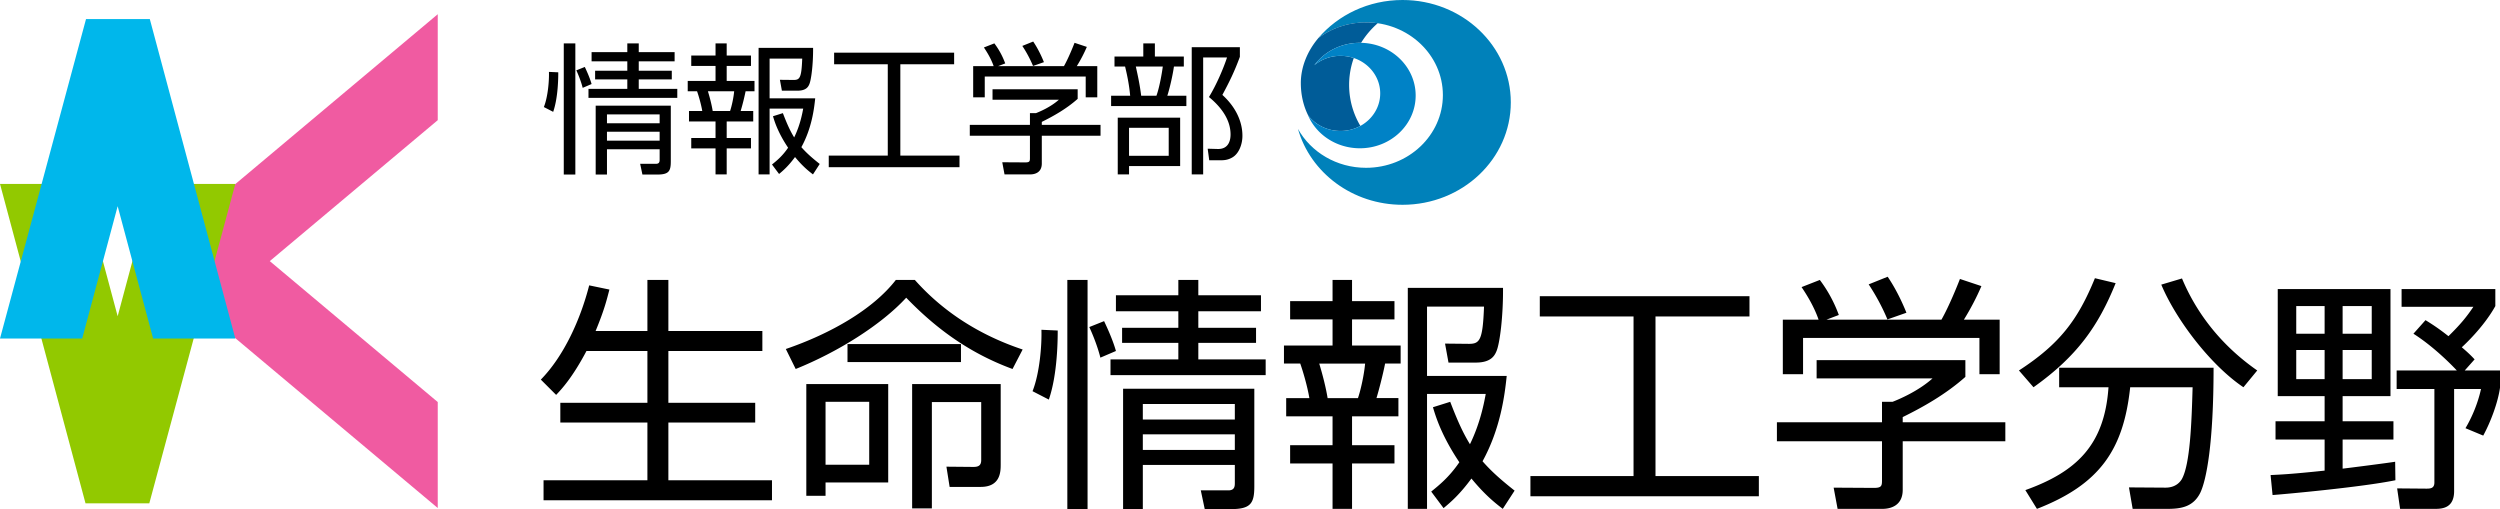
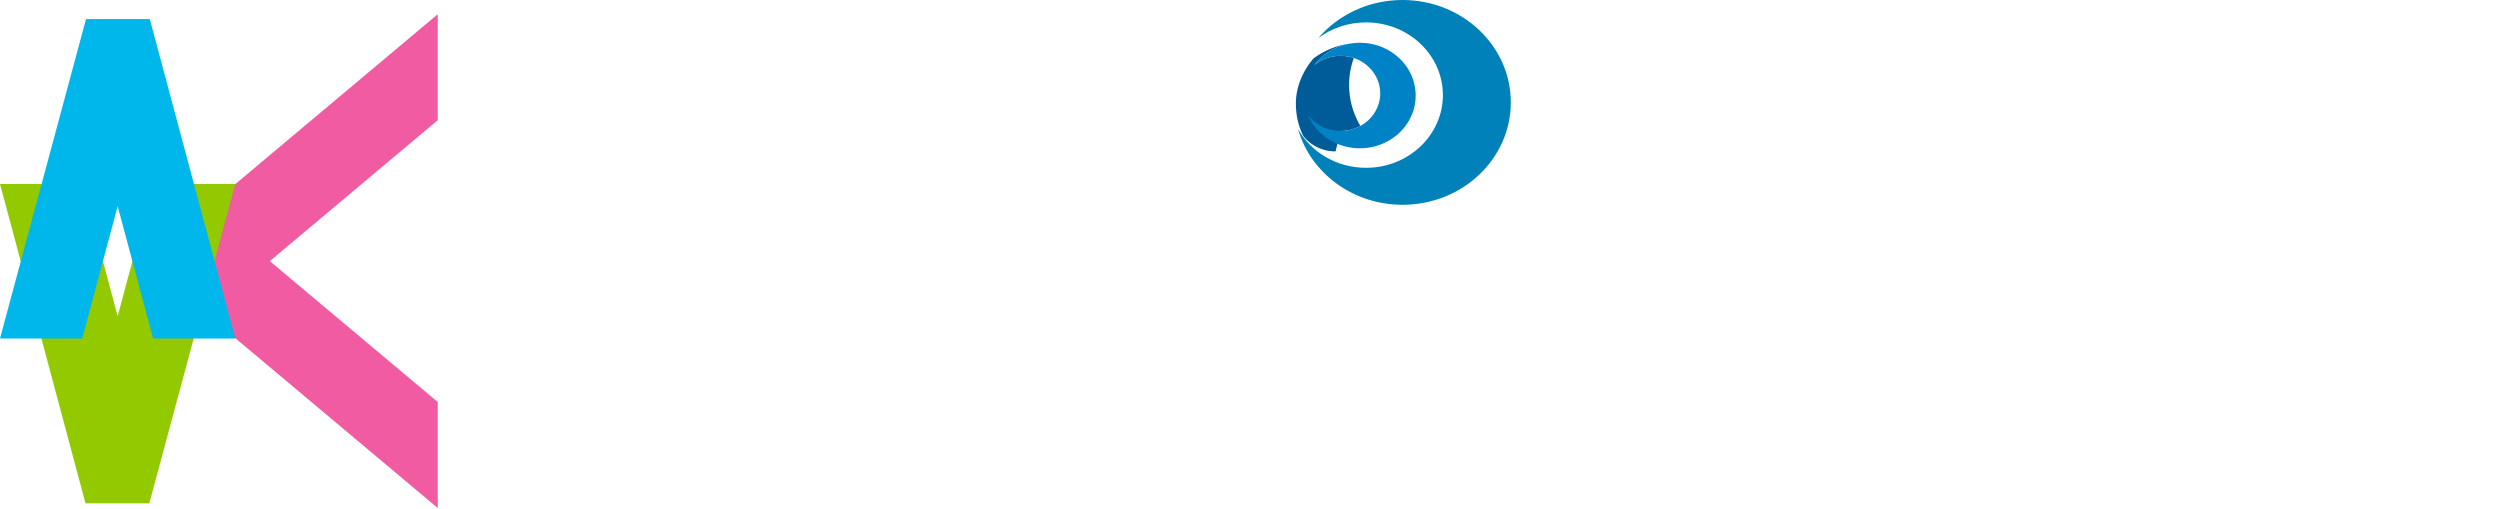
<svg xmlns="http://www.w3.org/2000/svg" xml:space="preserve" viewBox="0 0 491.443 100.079">
  <switch>
    <g>
      <path fill="#0081BA" d="M296.99 20.129C296.99 9.011 287.463 0 275.709 0c-6.693 0-12.664 2.923-16.564 7.492 2.576-1.935 5.838-3.09 9.385-3.09 8.344 0 15.109 6.398 15.109 14.292 0 7.893-6.766 14.292-15.109 14.292-5.811 0-10.854-3.102-13.381-7.649 2.426 8.593 10.711 14.921 20.561 14.921 11.753 0 21.28-9.012 21.28-20.129" />
-       <path fill="#005C98" d="M263.516 25.743a8.1 8.1 0 0 0 3.904-.992 15.747 15.747 0 0 1-1.297-13.347 8.196 8.196 0 0 0-2.607-.423 8.03 8.03 0 0 0-5.152 1.839c1.984-2.664 5.258-4.405 8.963-4.405.078 0 .154.004.23.006a16.799 16.799 0 0 1 3.271-3.855 16.128 16.128 0 0 0-2.299-.164c-3.537 0-6.791 1.15-9.365 3.076-2.131 2.5-3.451 5.667-3.451 8.837 0 2.313.502 4.49 1.439 6.366 1.418 1.862 3.752 3.062 6.364 3.062" />
+       <path fill="#005C98" d="M263.516 25.743a8.1 8.1 0 0 0 3.904-.992 15.747 15.747 0 0 1-1.297-13.347 8.196 8.196 0 0 0-2.607-.423 8.03 8.03 0 0 0-5.152 1.839c1.984-2.664 5.258-4.405 8.963-4.405.078 0 .154.004.23.006c-3.537 0-6.791 1.15-9.365 3.076-2.131 2.5-3.451 5.667-3.451 8.837 0 2.313.502 4.49 1.439 6.366 1.418 1.862 3.752 3.062 6.364 3.062" />
      <path fill="#0082C6" d="M278.287 18.782c0-5.725-4.906-10.366-10.961-10.366-3.705 0-6.979 1.741-8.963 4.404a8.032 8.032 0 0 1 5.152-1.839c4.309 0 7.803 3.304 7.803 7.381 0 4.076-3.494 7.381-7.803 7.381-2.629 0-4.979-1.215-6.393-3.099 1.615 3.82 5.59 6.505 10.203 6.505 6.056 0 10.962-4.642 10.962-10.367" />
      <path fill="#F05BA1" d="M53.033 51.329 86.05 23.624V2.794L30.248 49.618l.358 3.723L86.05 99.863V79.032L53.033 51.329" />
      <path fill="#92C900" d="M16.812 98.949h12.536l16.91-62.797H30.099L23.13 62.163l-6.97-26.011H0l16.812 62.797" />
      <path fill="#00B7EB" d="M29.448 3.748H16.91L0 66.545h16.16l6.97-26.013 6.969 26.013h16.159L29.448 3.748" />
-       <path d="M109.742 14.216c0 .86 0 4.885-.999 7.771l-1.832-.943c.805-2.026 1.055-5.19.999-6.912l1.832.084zm3.358-5.69v25.785h-2.276V8.526h2.276zm1.443 8.744c-.361-1.443-.999-2.915-1.249-3.442l1.666-.667c.194.417.943 1.971 1.332 3.359l-1.749.75zm11.02-3.359h6.495v1.693h-6.495v1.86h7.577v1.776h-17.458v-1.776h7.633v-1.86h-6.329v-1.693h6.329v-1.86h-7.022v-1.804h7.022V8.526h2.248v1.721h7.05v1.804h-7.05v1.86zm6.3 17.847c0 1.888-.389 2.554-2.637 2.554h-2.942l-.444-2.109h3.109c.722 0 .722-.5.722-.86v-1.999h-10.353v4.968h-2.22V20.767h14.766v10.991zm-2.193-9.271h-10.353v1.749h10.353v-1.749zm0 3.414h-10.353v1.749h10.353v-1.749zM142.851 8.526v2.387h4.774v2.054h-4.774v2.942h5.468v2.026h-1.749a46.378 46.378 0 0 1-.972 3.886h2.471v2.054h-5.218v3.247h4.774v2.054h-4.774v5.107h-2.193v-5.107h-4.774v-2.054h4.774v-3.247h-5.218v-2.054h2.609c-.222-1.332-.722-3.025-1.027-3.886h-1.832v-2.026h5.468v-2.942h-4.774v-2.054h4.774V8.526h2.193zm.666 13.295c.333-.971.694-2.665.805-3.886h-5.163c.389 1.277.75 2.692.943 3.886h3.415zm16.292 12.463c-.86-.667-1.97-1.526-3.525-3.414-1.304 1.776-2.304 2.637-3.136 3.331l-1.388-1.859c.805-.666 1.971-1.555 3.164-3.303-2.026-3.025-2.665-5.163-2.97-6.19l1.943-.61c.86 2.248 1.471 3.553 2.22 4.774 1.194-2.442 1.61-4.774 1.776-5.662h-6.606v12.934h-2.165V9.415h10.713c.028 3.191-.361 6.301-.749 7.161-.194.444-.583 1.249-2.304 1.249h-3.081l-.389-2.137 2.692.028c1.221 0 1.554-.417 1.693-4.191h-6.412v7.799h8.965c-.222 2.165-.694 5.912-2.72 9.604.972 1.11 2.026 2.054 3.608 3.303l-1.329 2.053zM187.561 10.358v2.276h-10.575v17.958h11.63v2.276h-25.702v-2.276h11.602V12.634h-10.547v-2.276h23.592zM211.844 19.435c-2.22 1.971-4.746 3.386-7.05 4.524v.583h11.546v2.137h-11.546v5.468c0 1.832-1.443 2.137-2.276 2.137h-5.052l-.444-2.387 4.524.028c.86 0 .916-.222.916-.86v-4.386h-11.824v-2.137h11.824v-2.304h1.193c.639-.25 2.859-1.166 4.497-2.637h-13.045v-2.054h16.737v1.888zm-2.693-6.44c.86-1.499 1.86-3.997 2.082-4.58l2.415.805a28.503 28.503 0 0 1-1.971 3.775h4.024v6.134h-2.276v-4.08H193.58v4.08h-2.276v-6.134h4.024c-.555-1.61-1.471-2.998-1.915-3.664l2.054-.805a15.235 15.235 0 0 1 2.137 3.941l-1.388.527h12.935zm-6.078-.028a23.782 23.782 0 0 0-2.109-3.941l2.137-.86c1.138 1.666 1.915 3.553 2.109 4.052l-2.137.749zM224.747 11.107V8.526h2.276v2.581h5.69v1.971h-1.943c-.194 1.443-.805 4.247-1.305 5.746h3.747v2.026h-14.794v-2.026h3.747c-.222-2.442-.666-4.33-.999-5.746h-2.082v-1.971h5.663zm7.244 21.539h-10.048v1.638h-2.22V23.126h12.268v9.52zm-2.249-7.521h-7.799v5.496h7.799v-5.496zm-2.414-6.301c.638-1.749 1.138-4.802 1.249-5.746h-5.301c.389 1.749.777 3.525 1.055 5.746h2.997zm6.939 15.46V9.276h9.465v1.887c-1.055 2.887-2.054 4.913-3.442 7.494 3.941 3.581 3.941 7.244 3.941 8.077 0 1.554-.639 3.414-1.943 4.191-.972.583-1.776.583-2.582.583h-1.998l-.306-2.276 1.971.056c2.387.056 2.526-2.109 2.526-2.859 0-2.998-1.971-5.496-4.247-7.355 1.499-2.443 2.859-5.663 3.553-7.772h-4.691v22.982h-2.247zM127.265 65.067V55.029h4.122v10.038h18.476v3.929h-18.476v10.183h17.069v3.88h-17.069v11.347h20.367v3.929H106.85v-3.929h20.415V83.059h-17.118v-3.88h17.118V68.996h-11.978c-2.764 5.236-4.898 7.516-5.964 8.631l-3.007-3.006c4.559-4.656 7.807-11.881 9.504-18.525l3.977.825c-.533 2.036-.97 3.928-2.715 8.146h10.183zM154.476 68.607c8.777-3.006 17.118-7.759 21.627-13.578h3.734c5.383 6.063 12.463 10.766 21.191 13.676l-1.988 3.83c-8.971-3.297-15.518-8.438-20.9-14.014-4.946 5.383-13.529 10.717-21.725 14.014l-1.939-3.928zm20.125 26.235h-12.317v2.618h-3.782V75.493h16.1v19.349zm-3.734-15.858h-8.583V91.35h8.583V78.984zm-4.268-7.806v-3.541h22.307v3.541h-22.307zm30.114 20.173c0 1.357-.048 4.364-3.928 4.364h-6.11l-.63-3.977 5.286.049c.97 0 1.552-.242 1.552-1.357V79.033h-9.698v20.9h-3.879v-24.44h17.409v15.858zM207.922 64.971c0 1.503 0 8.535-1.746 13.578l-3.201-1.648c1.406-3.541 1.843-9.068 1.746-12.075l3.201.145zm5.868-9.942v45.05h-3.977v-45.05h3.977zm2.521 15.276c-.63-2.521-1.746-5.092-2.182-6.014l2.91-1.163c.339.728 1.648 3.442 2.328 5.868l-3.056 1.309zm19.252-5.867h11.347v2.957h-11.347v3.25h13.238v3.104H218.3v-3.104h13.335v-3.25h-11.057v-2.957h11.057v-3.25h-12.269v-3.151h12.269V55.03h3.928v3.007h12.316v3.151h-12.316v3.25zm11.007 31.179c0 3.298-.679 4.462-4.606 4.462h-5.14l-.776-3.686h5.431c1.261 0 1.261-.872 1.261-1.503v-3.492h-18.087v8.681h-3.879V76.414h25.797v19.203zm-3.831-16.195h-18.087v3.055h18.087v-3.055zm0 5.964h-18.087v3.056h18.087v-3.056zM265.781 55.029V59.2h8.34v3.589h-8.34v5.139h9.553v3.541h-3.055c-.438 2.23-1.262 5.383-1.697 6.789h4.314v3.588h-9.115v5.674h8.34v3.588h-8.34v8.924h-3.832v-8.924h-8.34V87.52h8.34v-5.674h-9.115v-3.588h4.557c-.387-2.328-1.26-5.286-1.793-6.789h-3.201v-3.541h9.553v-5.139h-8.34V59.2h8.34v-4.171h3.831zm1.164 23.229c.58-1.697 1.211-4.656 1.406-6.789h-9.02c.678 2.23 1.309 4.703 1.648 6.789h5.966zm28.465 21.773c-1.504-1.164-3.443-2.668-6.16-5.965-2.277 3.103-4.023 4.606-5.479 5.818l-2.426-3.248c1.406-1.164 3.443-2.717 5.529-5.771-3.541-5.285-4.656-9.02-5.189-10.813l3.395-1.067c1.504 3.928 2.57 6.207 3.879 8.341 2.086-4.267 2.814-8.341 3.104-9.892h-11.541v22.598h-3.781v-43.45h18.717c.049 5.576-.629 11.008-1.309 12.51-.34.776-1.018 2.182-4.025 2.182h-5.383l-.678-3.732 4.703.049c2.135 0 2.717-.729 2.959-7.323h-11.203v13.626h15.664c-.389 3.783-1.213 10.33-4.752 16.779 1.697 1.939 3.539 3.588 6.303 5.771l-2.327 3.587zM343.908 58.23v3.977h-18.475v31.374h20.318v3.976h-44.904v-3.976h20.27V62.207h-18.428V58.23h41.219zM386.348 74.087c-3.881 3.443-8.293 5.917-12.318 7.904v1.019h20.174v3.734H374.03v9.553c0 3.2-2.521 3.734-3.977 3.734h-8.824l-.777-4.171 7.904.048c1.504 0 1.602-.387 1.602-1.503v-7.661H349.3V83.01h20.658v-4.025h2.084c1.115-.436 4.996-2.036 7.855-4.606h-22.791V70.79h29.242v3.297zm-4.705-11.25c1.504-2.618 3.25-6.983 3.637-8.002l4.219 1.407c-.969 2.279-2.182 4.559-3.441 6.595h7.031v10.717h-3.977v-7.128H354.44v7.128h-3.977V62.837h7.031c-.971-2.813-2.57-5.237-3.346-6.401l3.588-1.406a26.63 26.63 0 0 1 3.734 6.887l-2.426.921h22.599zm-10.62-.048c-.873-2.135-2.23-4.705-3.686-6.887l3.734-1.503c1.988 2.909 3.346 6.207 3.686 7.079l-3.734 1.311zM396.877 72.826c8.002-5.189 11.59-9.941 14.936-18.137l4.074.971c-3.395 8.438-7.613 14.402-16.148 20.464l-2.862-3.298zm22.355 27.205-.729-4.22 7.178.049c2.133 0 2.957-1.261 3.201-1.649 1.648-2.909 1.939-11.152 2.133-18.087h-12.27c-1.309 12.317-6.012 19.106-18.33 23.907l-2.279-3.686c9.846-3.541 15.566-8.681 16.344-20.222h-9.699v-3.831h30.355c0 14.936-1.406 22.064-2.617 24.585-1.359 2.716-3.686 3.153-6.402 3.153h-6.885zm9.698-45.293c2.57 6.158 7.129 12.754 14.791 18.088l-2.715 3.298c-6.498-4.364-13.287-13.335-16.148-20.173l4.072-1.213zM470.883 94.405c-6.643 1.358-21.529 2.716-24.148 2.909l-.389-3.928c1.893-.097 3.734-.146 10.621-.873v-6.109h-9.65v-3.588h9.65v-4.947h-9.215V56.824h22.162v21.045h-9.408v4.947h9.99v3.588h-9.99v5.723c1.648-.195 8.826-1.115 10.328-1.358l.049 3.636zM456.967 60.17h-5.578v5.432h5.578V60.17zm0 8.631h-5.578v5.723h5.578v-5.723zm9.262-8.631h-5.723v5.432h5.723V60.17zm0 8.631h-5.723v5.723h5.723v-5.723zm18.281 4.025h6.934v3.395c-.387 2.764-1.744 6.547-3.297 9.408l-3.492-1.455c1.359-2.279 2.475-5.043 3.057-7.711h-5.287v20.076c0 3.201-2.133 3.492-3.686 3.492h-6.934l-.582-4.025 5.723.049c.824 0 1.6-.049 1.6-1.213V76.463h-7.42v-3.637h11.832c-.145-.146-4.023-4.364-8.533-7.225l2.375-2.668c1.164.728 2.426 1.504 4.51 3.152 2.426-2.376 3.59-3.831 4.898-5.771h-14.111v-3.491h18.428v3.346c-2.279 4.121-6.158 7.71-6.596 8.098 1.262 1.067 1.891 1.697 2.521 2.377l-1.94 2.182z" />
    </g>
  </switch>
</svg>